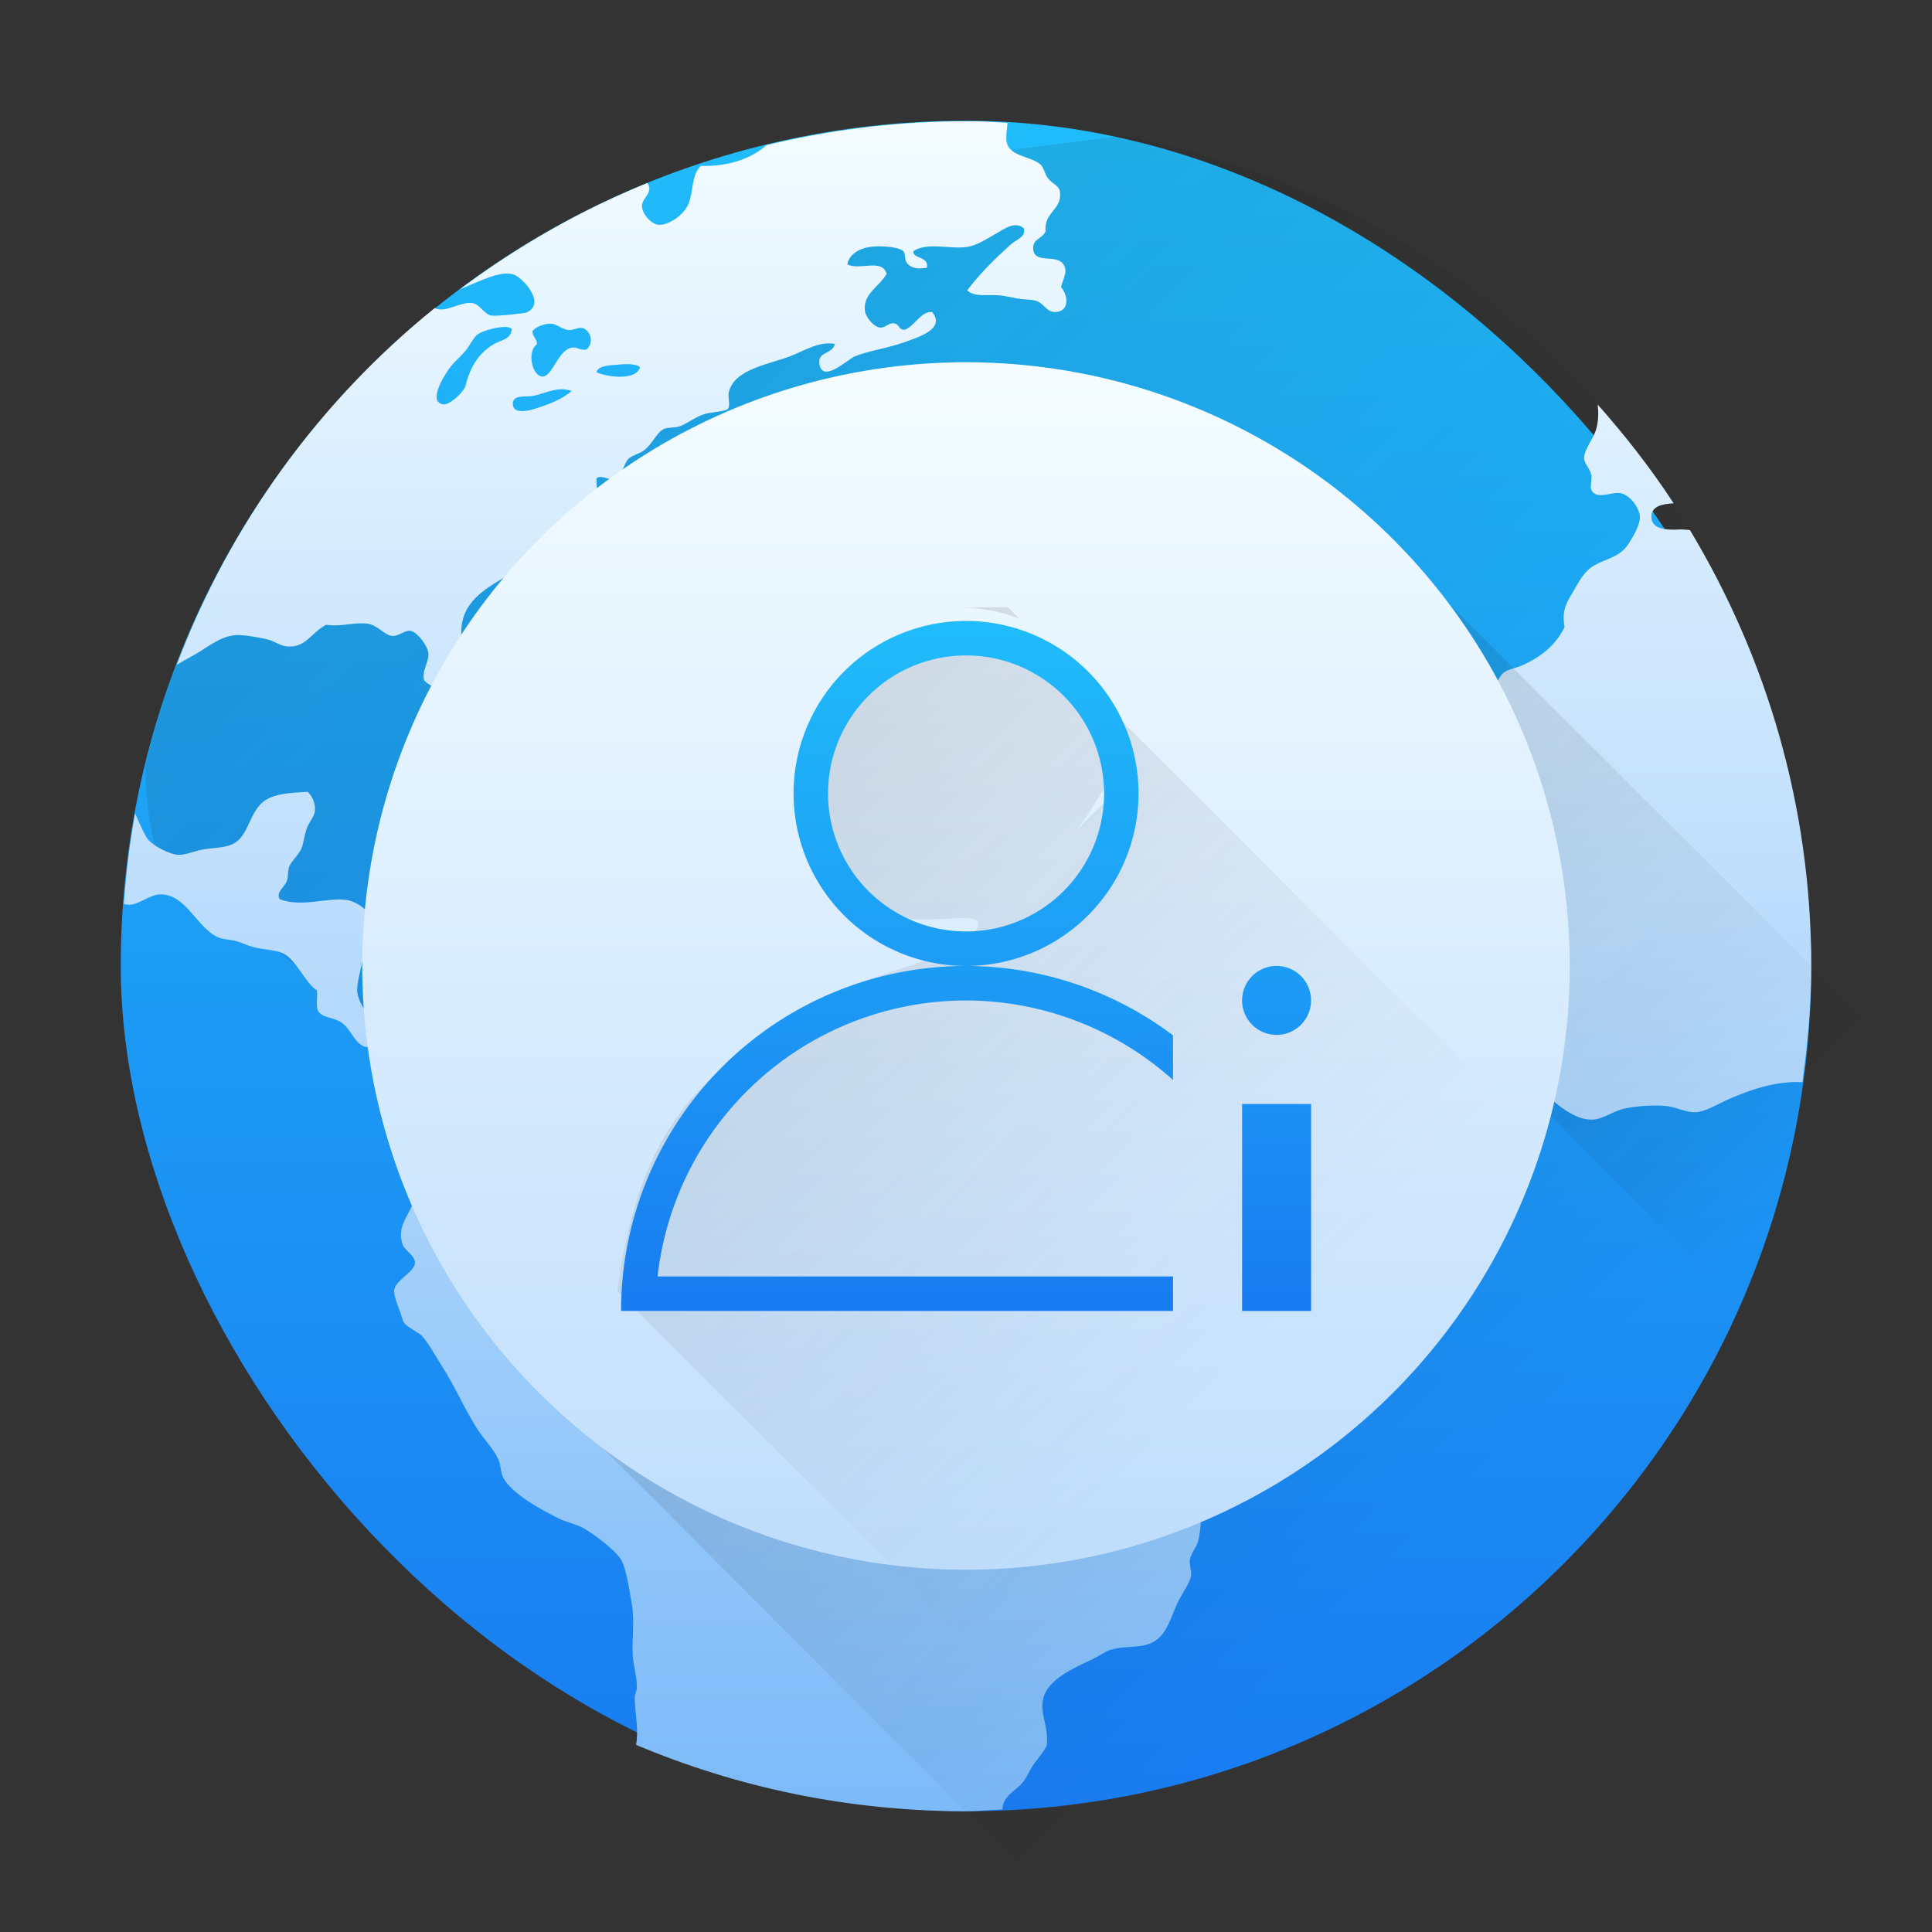
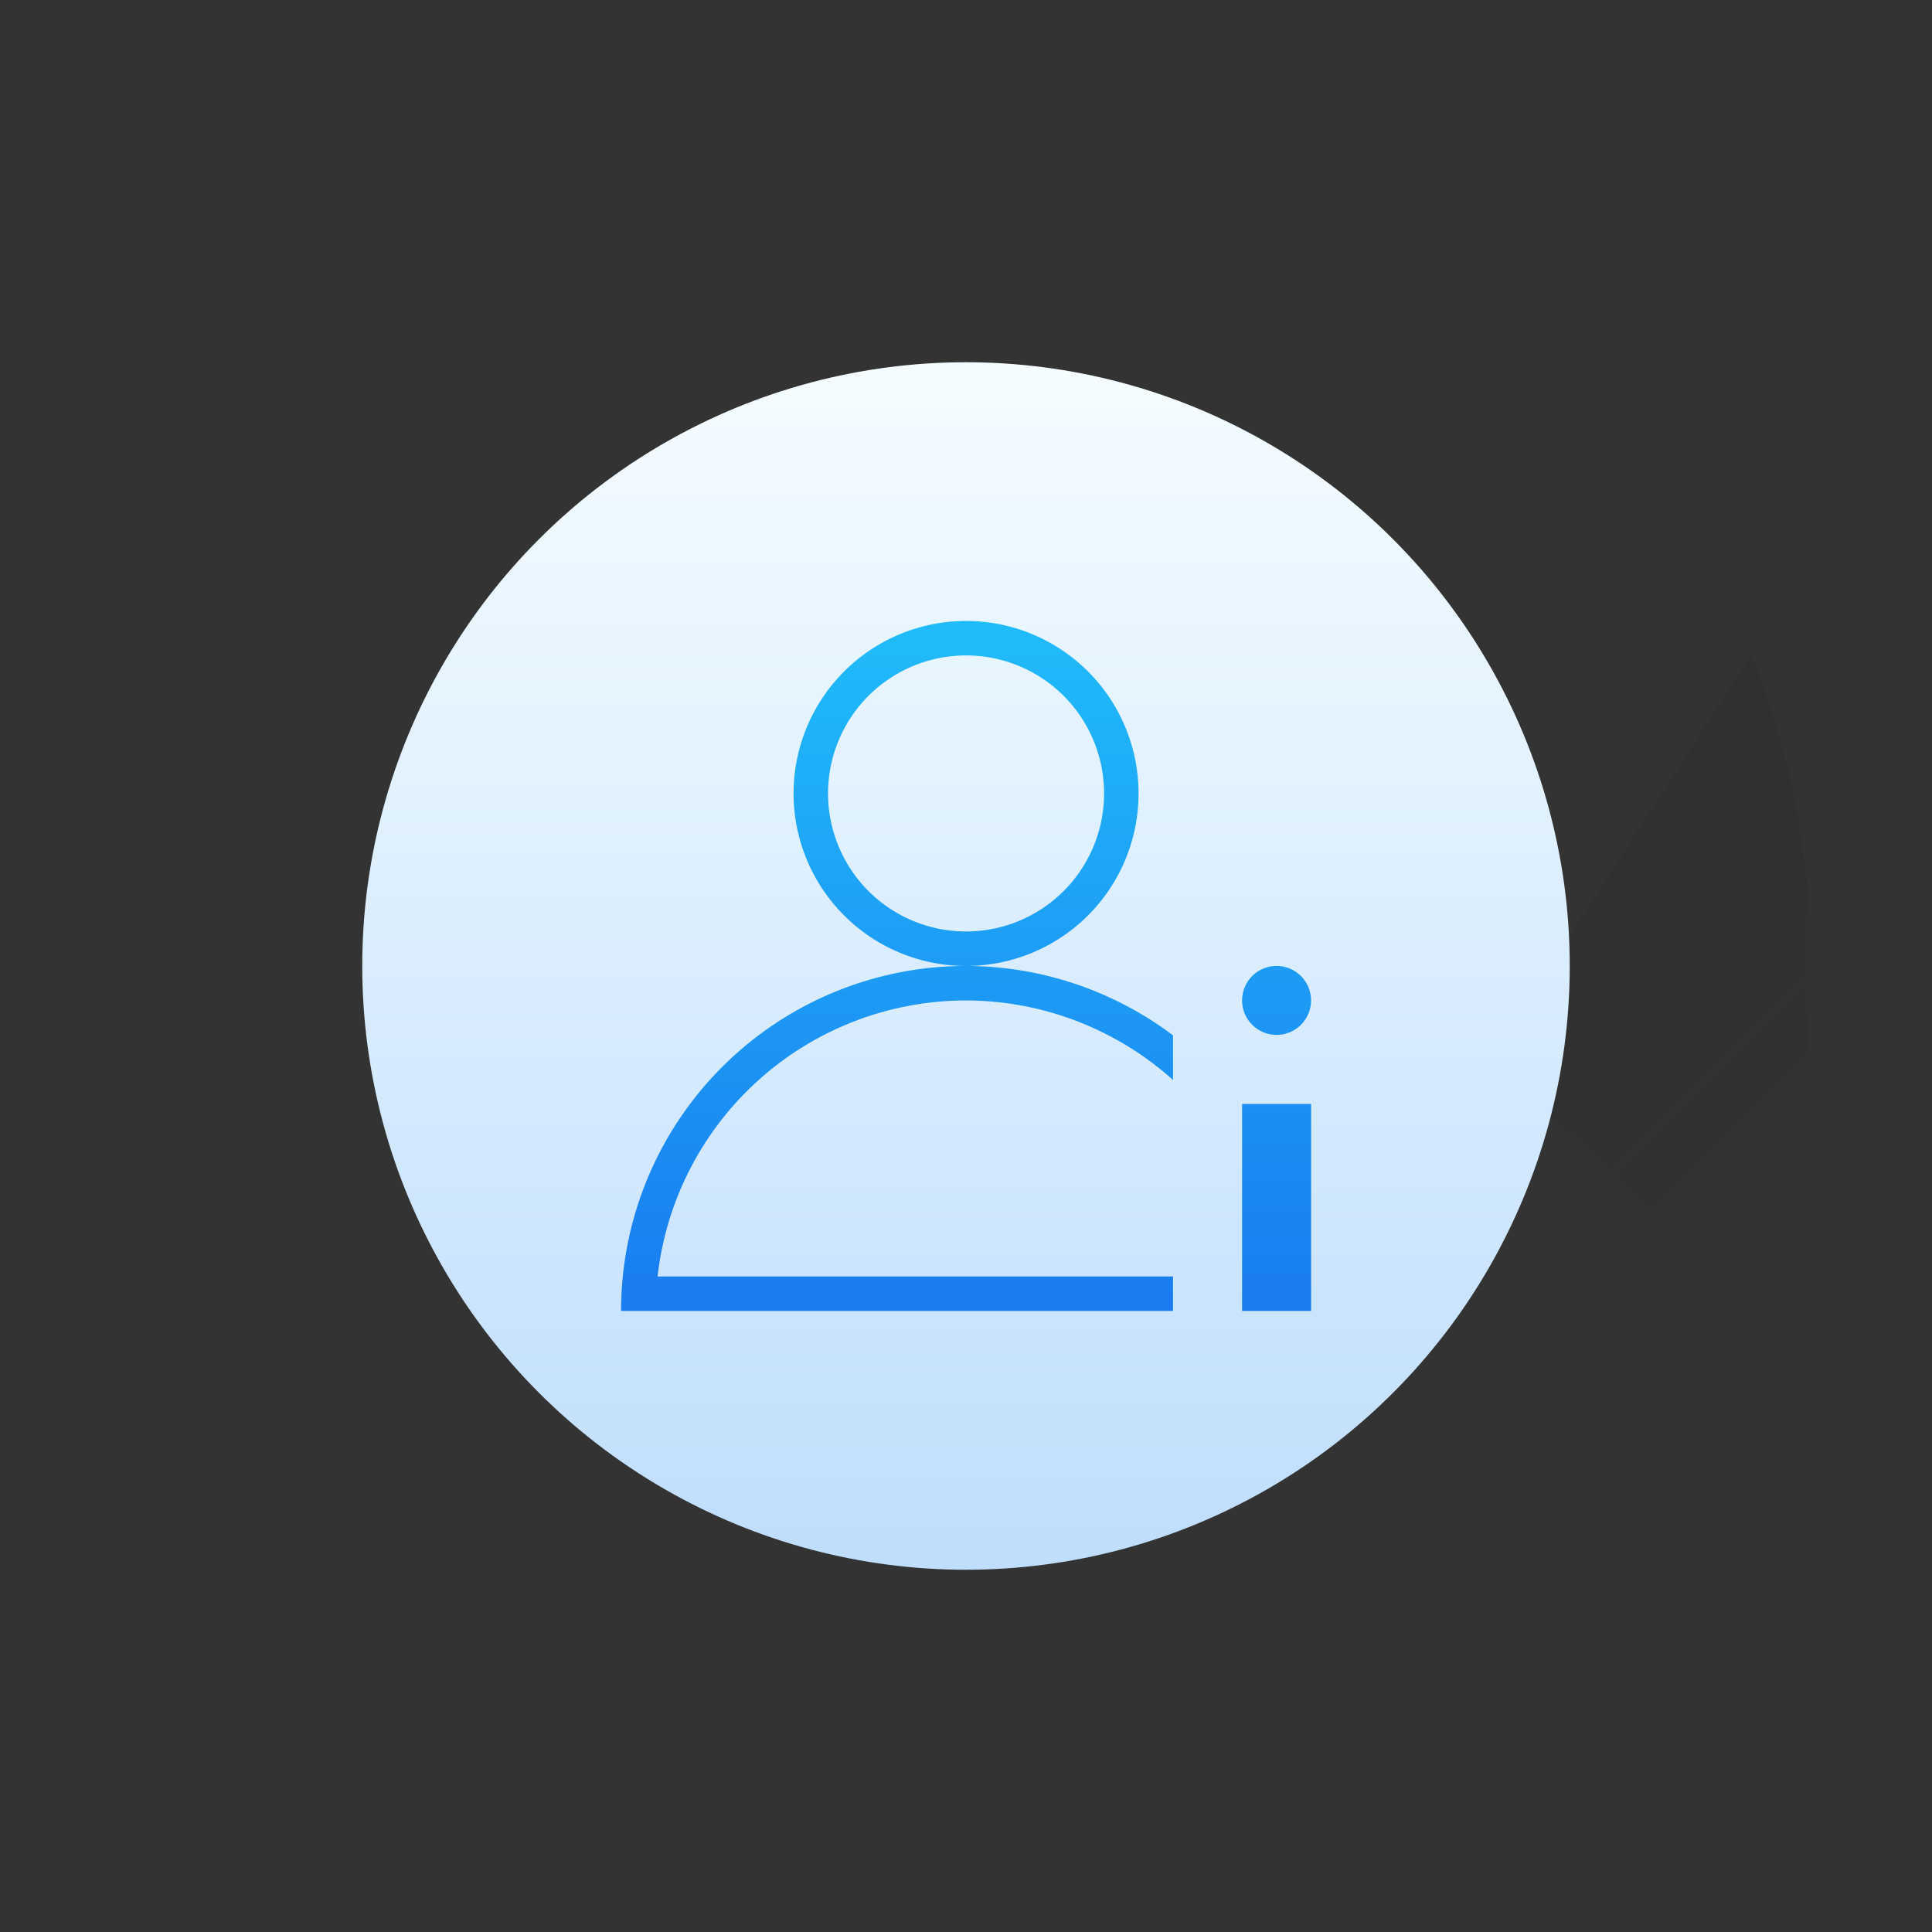
<svg xmlns="http://www.w3.org/2000/svg" xmlns:ns1="http://www.inkscape.org/namespaces/inkscape" xmlns:ns2="http://sodipodi.sourceforge.net/DTD/sodipodi-0.dtd" xmlns:xlink="http://www.w3.org/1999/xlink" width="32" height="32" id="svg5453" version="1.1" ns1:version="0.91 r13725" ns2:docname="draknetprofile.svg" ns1:export-filename="../draknetprofile-64.png" ns1:export-xdpi="180" ns1:export-ydpi="180">
  <rect width="100%" height="100%" fill="#333333" stroke="none" />
  <defs id="defs5455">
    <linearGradient ns1:collect="always" id="linearGradient4210">
      <stop style="stop-color:#beddfc;stop-opacity:1" offset="0" id="stop4212" />
      <stop style="stop-color:#f4fcff;stop-opacity:1" offset="1" id="stop4214" />
    </linearGradient>
    <linearGradient ns1:collect="always" id="linearGradient4143">
      <stop style="stop-color:#197cf1;stop-opacity:1" offset="0" id="stop4145" />
      <stop style="stop-color:#20bcfa;stop-opacity:1" offset="1" id="stop4147" />
    </linearGradient>
    <linearGradient ns1:collect="always" xlink:href="#linearGradient4143" id="linearGradient4149" x1="400.571" y1="545.798" x2="400.571" y2="517.798" gradientUnits="userSpaceOnUse" />
    <linearGradient ns1:collect="always" xlink:href="#linearGradient4290" id="linearGradient4161" x1="16" y1="30" x2="16" y2="2" gradientUnits="userSpaceOnUse" />
    <linearGradient id="linearGradient4290" ns1:collect="always">
      <stop id="stop4292" offset="0" style="stop-color:#7cbaf8;stop-opacity:1" />
      <stop id="stop4294" offset="1" style="stop-color:#f4fcff;stop-opacity:1" />
    </linearGradient>
    <linearGradient ns1:collect="always" xlink:href="#linearGradient4227" id="linearGradient4230" x1="23" y1="12.506" x2="30" y2="19.506" gradientUnits="userSpaceOnUse" />
    <linearGradient ns1:collect="always" id="linearGradient4227">
      <stop style="stop-color:#292c2f;stop-opacity:1" offset="0" id="stop4229" />
      <stop style="stop-color:#000000;stop-opacity:0;" offset="1" id="stop4231" />
    </linearGradient>
    <linearGradient ns1:collect="always" xlink:href="#linearGradient4227" id="linearGradient4297" x1="0.043" y1="-2.981" x2="22.064" y2="19.039" gradientUnits="userSpaceOnUse" />
    <linearGradient ns1:collect="always" xlink:href="#linearGradient4210" id="linearGradient4208" x1="401.571" y1="538.798" x2="401.571" y2="524.798" gradientUnits="userSpaceOnUse" gradientTransform="matrix(1.429,0,0,1.429,-171.672,-227.912)" />
    <linearGradient ns1:collect="always" xlink:href="#linearGradient4227" id="linearGradient4249" x1="11" y1="12" x2="24" y2="25" gradientUnits="userSpaceOnUse" gradientTransform="translate(384.571,515.798)" />
    <linearGradient ns1:collect="always" id="linearGradient4410">
      <stop style="stop-color:#383e51;stop-opacity:1" offset="0" id="stop4412" />
      <stop style="stop-color:#655c6f;stop-opacity:0" offset="1" id="stop4414" />
    </linearGradient>
    <linearGradient ns1:collect="always" xlink:href="#linearGradient4410" id="linearGradient4490" x1="393.571" y1="524.798" x2="407.571" y2="538.798" gradientUnits="userSpaceOnUse" gradientTransform="matrix(1.417,0,0,1.417,-245.13,-235.781)" />
    <linearGradient gradientUnits="userSpaceOnUse" y2="14" x2="23" y1="34" x1="23" id="linearGradient4279" xlink:href="#linearGradient4143" ns1:collect="always" gradientTransform="matrix(0.571,0,0,0.571,349.233,509.593)" />
  </defs>
  <ns2:namedview id="base" pagecolor="#ffffff" bordercolor="#666666" borderopacity="1.0" ns1:pageopacity="0" ns1:pageshadow="2" ns1:zoom="11.53468" ns1:cx="-1.2660091" ns1:cy="12.864906" ns1:document-units="px" ns1:current-layer="layer1" showgrid="true" fit-margin-top="0" fit-margin-left="0" fit-margin-right="0" fit-margin-bottom="0" ns1:window-width="934" ns1:window-height="1051" ns1:window-x="938" ns1:window-y="0" ns1:window-maximized="0" ns1:showpageshadow="false" borderlayer="true" showguides="true">
    <ns1:grid type="xygrid" id="grid4063" />
    <ns2:guide position="1.1650391e-05,32" orientation="32,0" id="guide4157" />
    <ns2:guide position="1.1650391e-05,2.6367188e-05" orientation="0,32" id="guide4159" />
    <ns2:guide position="32,2.6367188e-05" orientation="-32,0" id="guide4161" />
    <ns2:guide position="32,32" orientation="0,-32" id="guide4163" />
    <ns2:guide position="2,30" orientation="28,0" id="guide4167" />
    <ns2:guide position="2,2" orientation="0,28" id="guide4169" />
    <ns2:guide position="30,2" orientation="-28,0" id="guide4171" />
    <ns2:guide position="30,30" orientation="0,-28" id="guide4173" />
    <ns2:guide position="2,30" orientation="28,0" id="guide4181" />
    <ns2:guide position="2,2" orientation="0,14" id="guide4183" />
    <ns2:guide position="16,2" orientation="-28,0" id="guide4185" />
    <ns2:guide position="16,30" orientation="0,-14" id="guide4187" />
    <ns2:guide position="9,23" orientation="14,0" id="guide4193" />
    <ns2:guide position="9,9" orientation="0,14" id="guide4195" />
    <ns2:guide position="23,9" orientation="-14,0" id="guide4197" />
    <ns2:guide position="23,23" orientation="0,-14" id="guide4199" />
  </ns2:namedview>
  <g ns1:label="Capa 1" ns1:groupmode="layer" id="layer1" transform="translate(-384.571,-515.798)">
-     <rect style="opacity:1;fill:url(#linearGradient4149);fill-opacity:1;stroke:none" id="rect4130" width="28" height="28" x="386.571" y="517.798" ry="14" />
-     <path style="opacity:0.2;fill:url(#linearGradient4297);fill-opacity:1;fill-rule:evenodd;stroke:none;stroke-width:1px;stroke-linecap:butt;stroke-linejoin:miter;stroke-opacity:1" d="M 18.594,2.248 15.619,2.629 11.484,5.016 9.982,7.617 c 0,0 -1.974,1.39 -2.271,1.311 -2.517,-0.03 -3.869,0.665 -4.58,1.547 -0.301,0.703 -0.537,1.44 -0.721,2.197 -0.005,0.761 0.162,1.352 0.162,1.352 7.061,6.356 14.121,9.096 21.182,13.643 0.445,-0.295 0.869,-0.616 1.275,-0.959 0.023,-0.02 0.045,-0.041 0.068,-0.061 0.36,-0.308 0.703,-0.636 1.029,-0.979 0.072,-0.076 0.14,-0.155 0.211,-0.232 0.283,-0.31 0.553,-0.632 0.807,-0.967 0.057,-0.076 0.114,-0.152 0.17,-0.229 0.275,-0.38 0.535,-0.772 0.771,-1.18 0.018,-0.03 0.037,-0.059 0.055,-0.09 1.065,-1.864 1.714,-3.999 1.824,-6.281 3.16e-4,-0.006 0.002,-0.013 0.002,-0.02 l 0,-0.002 L 28.143,9.031 C 26.143,5.543 22.691,3.011 18.594,2.248 Z" id="path4286" ns1:connector-curvature="0" ns2:nodetypes="cccccccccccccccccscccc" transform="translate(384.571,515.798)" />
    <path style="fill:url(#linearGradient4230);fill-rule:evenodd;stroke:none;stroke-width:1px;stroke-linecap:butt;stroke-linejoin:miter;stroke-opacity:1;fill-opacity:1;opacity:0.2" d="M 29.012 10.842 L 24.705 17.502 L 28.824 21.621 C 29.576 19.901 30 18.003 30 16 C 30 14.174 29.642 12.438 29.012 10.842 z " id="path4219" transform="translate(384.571,515.798)" />
-     <path style="fill:url(#linearGradient4161);fill-opacity:1;fill-rule:nonzero;stroke:none" d="M 15.807 2.01 C 14.734 2.024 13.695 2.164 12.695 2.404 C 12.432 2.64 12.043 2.76 11.607 2.748 C 11.451 2.897 11.487 3.176 11.402 3.381 C 11.331 3.553 11.078 3.737 10.906 3.723 C 10.779 3.712 10.633 3.533 10.633 3.414 C 10.632 3.271 10.832 3.191 10.723 3.031 C 9.608 3.483 8.572 4.079 7.623 4.787 C 7.877 4.693 8.158 4.536 8.389 4.531 C 8.427 4.531 8.461 4.534 8.496 4.543 C 8.651 4.584 9.059 5.031 8.719 5.176 C 8.686 5.19 8.219 5.241 8.139 5.227 C 8.02 5.207 7.95 5.043 7.83 5.021 C 7.629 4.987 7.374 5.195 7.201 5.102 C 5.293 6.642 3.813 8.677 2.926 11.012 C 3.007 10.965 3.09 10.915 3.164 10.877 C 3.414 10.747 3.625 10.537 3.916 10.518 C 4.061 10.515 4.271 10.557 4.41 10.586 C 4.539 10.612 4.643 10.699 4.754 10.707 C 5.07 10.731 5.145 10.485 5.402 10.348 C 5.669 10.385 5.845 10.303 6.086 10.33 C 6.25 10.348 6.368 10.523 6.496 10.533 C 6.604 10.544 6.699 10.433 6.803 10.449 C 6.904 10.465 7.077 10.685 7.094 10.809 C 7.114 10.962 6.981 11.101 7.025 11.27 C 7.186 11.433 7.479 11.466 7.709 11.561 C 7.859 11.437 7.729 11.208 7.709 11.029 C 7.706 10.951 7.72 10.881 7.709 10.809 C 7.695 10.686 7.641 10.572 7.641 10.467 C 7.638 9.98 8.033 9.753 8.359 9.561 C 8.501 9.477 8.612 9.331 8.734 9.27 C 8.907 9.183 9.036 9.163 9.18 9.082 C 9.439 8.937 9.661 8.819 9.863 8.654 C 9.957 8.434 9.874 8.138 9.881 7.92 C 9.975 7.863 10.055 7.946 10.154 7.938 C 10.311 7.905 10.324 7.684 10.412 7.596 C 10.464 7.545 10.604 7.509 10.668 7.459 C 10.824 7.337 10.874 7.152 11.01 7.1 C 11.058 7.08 11.171 7.085 11.248 7.064 C 11.349 7.038 11.493 6.918 11.658 6.861 C 11.766 6.824 12.012 6.817 12.053 6.775 C 12.103 6.724 12.053 6.579 12.07 6.502 C 12.153 6.116 12.735 6.034 13.078 5.904 C 13.319 5.813 13.565 5.646 13.83 5.697 C 13.778 5.881 13.532 5.816 13.574 6.039 C 13.632 6.348 14.045 5.95 14.154 5.904 C 14.363 5.816 14.721 5.763 14.994 5.664 C 15.234 5.576 15.664 5.442 15.438 5.168 C 15.249 5.157 15.159 5.389 14.994 5.459 C 14.881 5.477 14.902 5.365 14.805 5.355 C 14.713 5.345 14.661 5.44 14.566 5.424 C 14.472 5.408 14.341 5.26 14.326 5.15 C 14.289 4.865 14.567 4.748 14.686 4.535 C 14.607 4.277 14.251 4.482 14.035 4.381 C 14.056 4.227 14.215 4.121 14.395 4.092 C 14.542 4.067 14.871 4.08 14.959 4.158 C 15.01 4.201 14.963 4.309 15.045 4.381 C 15.132 4.46 15.239 4.452 15.352 4.434 C 15.392 4.239 15.099 4.287 15.131 4.158 C 15.362 4.007 15.737 4.132 16.02 4.09 C 16.182 4.066 16.354 3.95 16.498 3.869 C 16.635 3.791 16.813 3.655 16.959 3.783 C 16.998 3.923 16.832 3.97 16.754 4.039 C 16.492 4.272 16.223 4.538 16.02 4.809 C 16.144 4.93 16.371 4.869 16.582 4.895 C 16.665 4.905 16.768 4.93 16.855 4.945 C 16.957 4.963 17.067 4.958 17.146 4.979 C 17.29 5.014 17.329 5.168 17.471 5.168 C 17.705 5.168 17.707 4.914 17.574 4.756 C 17.616 4.595 17.682 4.511 17.625 4.398 C 17.52 4.188 17.133 4.388 17.113 4.125 C 17.101 3.955 17.257 3.961 17.318 3.834 C 17.29 3.505 17.589 3.481 17.557 3.186 C 17.543 3.062 17.438 3.061 17.352 2.945 C 17.307 2.886 17.286 2.768 17.232 2.723 C 17.054 2.572 16.69 2.601 16.668 2.312 C 16.665 2.215 16.679 2.127 16.688 2.035 C 16.523 2.027 16.36 2.012 16.193 2.01 L 15.807 2.01 z M 9.146 5.363 C 9.226 5.374 9.323 5.459 9.42 5.467 C 9.511 5.47 9.586 5.417 9.643 5.432 C 9.786 5.469 9.845 5.685 9.711 5.791 C 9.599 5.805 9.555 5.743 9.471 5.758 C 9.239 5.797 9.15 6.251 8.977 6.236 C 8.813 6.222 8.724 5.824 8.891 5.705 C 8.901 5.601 8.815 5.585 8.82 5.482 C 8.87 5.419 9.01 5.352 9.146 5.363 z M 8.377 5.416 C 8.425 5.418 8.46 5.429 8.479 5.449 C 8.456 5.631 8.313 5.62 8.172 5.705 C 7.929 5.852 7.788 6.075 7.711 6.389 C 7.689 6.48 7.45 6.721 7.334 6.697 C 7.063 6.64 7.409 6.14 7.471 6.064 C 7.539 5.98 7.63 5.906 7.711 5.809 C 7.789 5.714 7.841 5.587 7.916 5.535 C 7.999 5.478 8.234 5.411 8.377 5.416 z M 10.4 6.031 C 10.487 6.033 10.564 6.047 10.6 6.082 C 10.544 6.308 10.059 6.248 9.881 6.166 C 9.892 6.081 10.025 6.058 10.137 6.047 C 10.215 6.044 10.314 6.029 10.4 6.031 z M 9.293 6.447 C 9.351 6.445 9.41 6.459 9.471 6.475 C 9.313 6.606 9.143 6.68 8.873 6.766 C 8.743 6.807 8.518 6.858 8.496 6.713 C 8.469 6.535 8.686 6.576 8.805 6.561 C 8.954 6.54 9.118 6.453 9.293 6.447 z M 26.463 6.701 C 26.476 6.83 26.478 6.952 26.443 7.09 C 26.397 7.275 26.23 7.443 26.238 7.604 C 26.249 7.686 26.339 7.765 26.359 7.877 C 26.37 7.936 26.332 8.063 26.359 8.117 C 26.446 8.286 26.683 8.143 26.838 8.168 C 26.989 8.192 27.164 8.409 27.162 8.578 C 27.16 8.696 27.049 8.892 26.975 9.006 C 26.826 9.232 26.624 9.242 26.41 9.363 C 26.232 9.464 26.155 9.633 26.051 9.809 C 25.938 9.998 25.867 10.114 25.914 10.389 C 25.761 10.692 25.529 10.877 25.213 11.021 C 25.119 11.064 24.992 11.078 24.906 11.141 C 24.838 11.19 24.798 11.322 24.701 11.432 C 24.581 11.565 24.456 11.621 24.393 11.723 C 24.344 11.801 24.327 11.959 24.273 12.064 C 24.2 12.208 24.045 12.278 23.949 12.424 C 23.906 12.491 23.876 12.627 23.828 12.715 C 23.72 12.912 23.535 13.054 23.555 13.227 C 23.574 13.394 23.764 13.423 23.777 13.568 C 23.78 13.651 23.723 13.701 23.727 13.791 C 23.73 13.922 23.818 14.014 23.828 14.115 C 23.854 14.369 23.741 14.471 23.693 14.645 C 23.671 14.727 23.68 14.82 23.658 14.885 C 23.616 15.012 23.439 15.127 23.436 15.277 C 23.434 15.384 23.546 15.469 23.555 15.619 C 23.558 15.722 23.503 15.833 23.521 15.928 C 23.558 16.114 23.891 16.33 24.035 16.475 C 24.229 16.668 24.481 16.818 24.564 17.021 C 24.635 17.195 24.635 17.42 24.77 17.551 C 24.869 17.647 25.034 17.706 25.162 17.807 C 25.281 17.9 25.412 17.981 25.539 18.08 C 25.747 18.243 26.061 18.568 26.393 18.543 C 26.566 18.53 26.743 18.388 26.939 18.354 C 27.141 18.317 27.404 18.299 27.607 18.32 C 27.764 18.336 27.924 18.429 28.086 18.422 C 28.257 18.411 28.454 18.284 28.648 18.199 C 28.956 18.065 29.403 17.899 29.854 17.924 C 29.94 17.293 30 16.655 30 16 C 30 13.351 29.259 10.887 27.99 8.779 C 27.931 8.775 27.877 8.767 27.812 8.77 C 27.639 8.78 27.354 8.78 27.352 8.564 C 27.35 8.387 27.519 8.348 27.721 8.336 C 27.343 7.758 26.92 7.215 26.463 6.701 z M 5.094 13.115 C 4.81 13.131 4.624 13.144 4.463 13.217 C 4.093 13.385 4.164 13.886 3.795 14.004 C 3.667 14.045 3.492 14.046 3.352 14.072 C 3.23 14.094 3.082 14.161 2.957 14.158 C 2.809 14.155 2.551 14.013 2.463 13.918 C 2.402 13.852 2.303 13.623 2.238 13.471 C 2.149 13.963 2.087 14.464 2.051 14.973 C 2.081 14.979 2.113 14.986 2.139 14.986 C 2.301 14.987 2.474 14.819 2.652 14.814 C 3.071 14.803 3.253 15.348 3.592 15.516 C 3.677 15.558 3.789 15.56 3.898 15.584 C 3.987 15.604 4.053 15.641 4.139 15.67 C 4.319 15.731 4.541 15.725 4.686 15.789 C 4.903 15.886 5.063 16.295 5.25 16.404 C 5.261 16.515 5.23 16.664 5.268 16.746 C 5.356 16.866 5.481 16.84 5.627 16.918 C 5.801 17.012 5.854 17.254 6.02 17.328 C 6.077 17.354 6.22 17.351 6.311 17.379 C 6.537 17.448 6.61 17.71 6.805 17.652 C 6.932 17.615 6.923 17.483 6.943 17.361 C 7.028 17.27 7.119 17.126 7.25 17.123 C 7.462 17.112 7.481 17.343 7.559 17.549 C 7.602 17.665 7.716 17.768 7.746 17.891 C 7.799 18.103 7.773 18.738 7.729 18.865 C 7.675 19.021 7.464 19.087 7.334 19.26 C 7.273 19.341 7.244 19.459 7.197 19.516 C 7.114 19.618 6.988 19.644 6.926 19.738 C 6.89 19.791 6.857 19.905 6.822 19.977 C 6.72 20.194 6.582 20.348 6.668 20.609 C 6.704 20.717 6.873 20.79 6.873 20.916 C 6.873 21.065 6.556 21.198 6.531 21.361 C 6.513 21.483 6.629 21.699 6.668 21.857 C 6.696 21.977 6.922 22.051 6.992 22.131 C 7.112 22.266 7.209 22.456 7.318 22.625 C 7.535 22.958 7.705 23.363 7.916 23.686 C 8.028 23.854 8.184 24.006 8.258 24.182 C 8.296 24.27 8.291 24.376 8.326 24.455 C 8.448 24.731 8.987 25.019 9.266 25.156 C 9.396 25.22 9.541 25.242 9.66 25.309 C 9.841 25.41 10.2 25.681 10.291 25.84 C 10.373 25.983 10.423 26.33 10.463 26.557 C 10.516 26.857 10.465 27.087 10.48 27.412 C 10.491 27.588 10.547 27.765 10.549 27.941 C 10.55 28.003 10.516 28.048 10.514 28.111 C 10.511 28.325 10.567 28.565 10.549 28.779 C 10.548 28.825 10.543 28.86 10.535 28.9 C 12.213 29.608 14.059 30 16 30 C 16.203 30 16.401 29.977 16.602 29.969 C 16.606 29.937 16.611 29.905 16.617 29.879 C 16.679 29.705 16.839 29.648 16.941 29.52 C 17.019 29.423 17.055 29.31 17.129 29.213 C 17.209 29.108 17.281 29.015 17.334 28.922 C 17.384 28.61 17.21 28.392 17.283 28.119 C 17.365 27.812 17.789 27.625 18.086 27.486 C 18.188 27.439 18.294 27.361 18.377 27.332 C 18.583 27.26 18.839 27.299 19.027 27.23 C 19.348 27.113 19.381 26.77 19.539 26.479 C 19.614 26.34 19.712 26.202 19.727 26.104 C 19.739 26.015 19.695 25.932 19.709 25.828 C 19.725 25.725 19.817 25.635 19.846 25.521 C 19.883 25.373 19.898 25.157 19.898 24.992 C 19.898 24.857 19.836 24.737 19.83 24.615 C 19.808 24.172 19.99 24.122 20.154 23.881 C 20.237 23.761 20.267 23.625 20.324 23.539 C 20.6 23.128 21.078 22.93 21.043 22.309 C 21.031 22.103 20.903 21.638 20.752 21.572 C 20.665 21.535 20.467 21.569 20.342 21.521 C 19.938 21.371 19.7 20.87 19.281 20.838 C 19.192 20.827 19.11 20.875 19.01 20.873 C 18.844 20.862 18.594 20.757 18.41 20.736 C 18.294 20.724 18.138 20.771 18.068 20.736 C 17.962 20.684 17.95 20.488 17.863 20.43 C 17.794 20.382 17.661 20.367 17.557 20.326 C 17.388 20.261 17.255 20.185 17.061 20.172 C 17.001 20.169 16.925 20.2 16.855 20.189 C 16.748 20.171 16.664 20.045 16.564 19.984 C 16.44 19.909 16.325 19.872 16.273 19.764 C 16.386 19.396 16.075 19.293 16 19.08 C 15.964 18.98 15.981 18.86 15.949 18.771 C 15.905 18.644 15.779 18.571 15.641 18.465 C 15.393 18.274 15.174 18.096 14.82 18.053 C 14.665 18.033 14.512 18.099 14.324 18.088 C 14.125 18.075 13.875 17.901 13.727 17.73 C 13.582 17.564 13.511 17.415 13.385 17.336 C 13.265 17.259 13.107 17.261 13.025 17.184 C 12.989 17.15 12.996 17.092 12.957 17.012 C 12.897 16.887 12.796 16.819 12.871 16.67 C 12.735 16.6 12.731 16.799 12.582 16.773 C 12.449 16.585 12.337 16.495 12.035 16.551 C 11.897 16.576 11.819 16.752 11.658 16.756 C 11.526 16.767 11.422 16.609 11.248 16.584 C 11.116 16.566 10.967 16.619 10.873 16.602 C 10.727 16.572 10.682 16.451 10.549 16.363 C 10.451 16.299 10.262 16.19 10.207 16.191 C 10.035 16.202 9.913 16.557 9.676 16.432 C 9.561 16.286 9.863 16.209 9.727 16.072 C 9.623 15.969 9.536 16.119 9.453 16.176 C 9.358 16.241 9.269 16.307 9.164 16.346 C 8.929 16.434 8.783 16.387 8.6 16.482 C 8.43 16.57 8.422 16.718 8.326 16.893 C 8.247 17.036 8.067 17.243 7.949 17.252 C 7.806 17.263 7.669 17.052 7.539 16.996 C 7.148 16.827 6.958 17.146 6.633 17.15 C 6.331 17.161 5.901 16.664 5.916 16.381 C 5.919 16.208 6.015 15.945 6.035 15.73 C 6.053 15.56 6.17 15.458 6.172 15.303 C 6.175 15.095 5.896 14.935 5.762 14.91 C 5.442 14.851 4.999 15.039 4.633 14.893 C 4.563 14.777 4.715 14.697 4.754 14.584 C 4.776 14.52 4.764 14.434 4.787 14.363 C 4.828 14.254 4.941 14.17 4.992 14.055 C 5.03 13.967 5.04 13.84 5.078 13.73 C 5.123 13.606 5.205 13.527 5.215 13.439 C 5.228 13.324 5.184 13.191 5.094 13.115 z M 9.664 16.734 C 9.78 16.745 9.794 16.985 9.676 17.004 C 9.548 17.024 9.484 16.803 9.607 16.746 C 9.628 16.735 9.647 16.733 9.664 16.734 z " id="path34" transform="translate(384.571,515.798)" />
-     <path style="color:#000000;clip-rule:nonzero;display:inline;overflow:visible;visibility:visible;opacity:0.2;isolation:auto;mix-blend-mode:normal;color-interpolation:sRGB;color-interpolation-filters:linearRGB;solid-color:#000000;solid-opacity:1;fill:url(#linearGradient4249);fill-opacity:1;fill-rule:nonzero;stroke:none;stroke-width:1;stroke-linecap:butt;stroke-linejoin:miter;stroke-miterlimit:4;stroke-dasharray:2, 2;stroke-dashoffset:10;stroke-opacity:1;marker:none;color-rendering:auto;image-rendering:auto;shape-rendering:auto;text-rendering:auto;enable-background:accumulate" d="m 400.571,524.798 c 3.866,10e-6 7,3.134 7,7 0,3.866 -3.134,7 -7,7 -3.866,-10e-6 -7,-3.134 -7,-7 m 0,7 13.019,13.038 9.981,-18.038 -9,-9" id="rect4216" ns1:connector-curvature="0" ns2:nodetypes="cssccccc" />
    <ellipse style="color:#000000;clip-rule:nonzero;display:inline;overflow:visible;visibility:visible;opacity:1;isolation:auto;mix-blend-mode:normal;color-interpolation:sRGB;color-interpolation-filters:linearRGB;solid-color:#000000;solid-opacity:1;fill:url(#linearGradient4208);fill-opacity:1;fill-rule:nonzero;stroke:none;stroke-width:1;stroke-linecap:butt;stroke-linejoin:miter;stroke-miterlimit:4;stroke-dasharray:2, 2;stroke-dashoffset:10;stroke-opacity:1;marker:none;color-rendering:auto;image-rendering:auto;shape-rendering:auto;text-rendering:auto;enable-background:accumulate" id="path4200" cx="400.571" cy="531.798" rx="10" ry="10" />
    <g transform="translate(37.625,8.49)" id="layer1-7" ns1:label="Capa 1">
      <g ns1:label="Capa 1" id="layer1-4" transform="matrix(0.571,0,0,0.571,178.774,227.48)">
-         <path ns2:nodetypes="cccccccccccccccccccccc" ns1:connector-curvature="0" style="opacity:0.2;fill:url(#linearGradient4490);fill-opacity:1;fill-rule:evenodd;stroke:none;stroke-width:1px;stroke-linecap:butt;stroke-linejoin:miter;stroke-opacity:1" d="m 322.347,507.683 c 0.309,0 0.608,0.032 0.899,0.088 10e-4,3.3e-4 0.004,-3.2e-4 0.006,0 0.291,0.053 0.568,0.139 0.838,0.241 l -0.326,-0.329 z m -0.062,0.425 c -3.113,0.628 -3.816,1.713 -3.905,4.533 -0.857,6.852 6.555,2.408 3.967,4.958 l -2.975,0.992 c -4.167,2.217 -6.232,3.656 -6.942,8.925 l 9.917,9.917 19.833,0 0,-14.167 -1.417,1.417 -12.75,-12.75 -1.038,-1.035 c 0.101,0.27 0.187,0.548 0.241,0.838 3.4e-4,10e-4 -3.4e-4,0.004 0,0.006 0.053,0.292 0.088,0.591 0.088,0.899 -2.642,2.417 -1.836,2.273 -0.611,0.031 0,-1.962 -2.447,-4.564 -4.409,-4.564 z" id="path4415" />
-       </g>
+         </g>
      <path id="path4243" d="m 362.947,517.593 a 2.857,2.857 0 0 0 -2.857,2.857 2.857,2.857 0 0 0 2.857,2.857 2.857,2.857 0 0 0 2.857,-2.857 2.857,2.857 0 0 0 -2.857,-2.857 z m 0,5.714 a 5.714,5.714 0 0 0 -5.714,5.714 l 0.571,0 8.571,0 0,-0.571 -8.537,0 a 5.143,5.143 0 0 1 5.108,-4.571 5.143,5.143 0 0 1 3.429,1.317 l 0,-0.739 a 5.714,5.714 0 0 0 -3.429,-1.15 z m 0,-5.143 a 2.286,2.286 0 0 1 2.286,2.286 2.286,2.286 0 0 1 -2.286,2.286 2.286,2.286 0 0 1 -2.286,-2.286 2.286,2.286 0 0 1 2.286,-2.286 z m 5.143,5.143 a 0.571,0.571 0 0 0 -0.571,0.571 0.571,0.571 0 0 0 0.571,0.571 0.571,0.571 0 0 0 0.571,-0.571 0.571,0.571 0 0 0 -0.571,-0.571 z m -0.571,2.286 0,3.429 1.143,0 0,-3.429 -1.143,0 z" style="color:#4d4d4d;clip-rule:nonzero;display:inline;overflow:visible;visibility:visible;opacity:1;isolation:auto;mix-blend-mode:normal;color-interpolation:sRGB;color-interpolation-filters:linearRGB;solid-color:#000000;solid-opacity:1;fill:url(#linearGradient4279);fill-opacity:1;fill-rule:nonzero;stroke:none;stroke-width:0;stroke-linecap:square;stroke-linejoin:miter;stroke-miterlimit:4;stroke-dasharray:none;stroke-dashoffset:0;stroke-opacity:1;color-rendering:auto;image-rendering:auto;shape-rendering:auto;text-rendering:auto;enable-background:accumulate" ns1:connector-curvature="0" />
    </g>
  </g>
</svg>